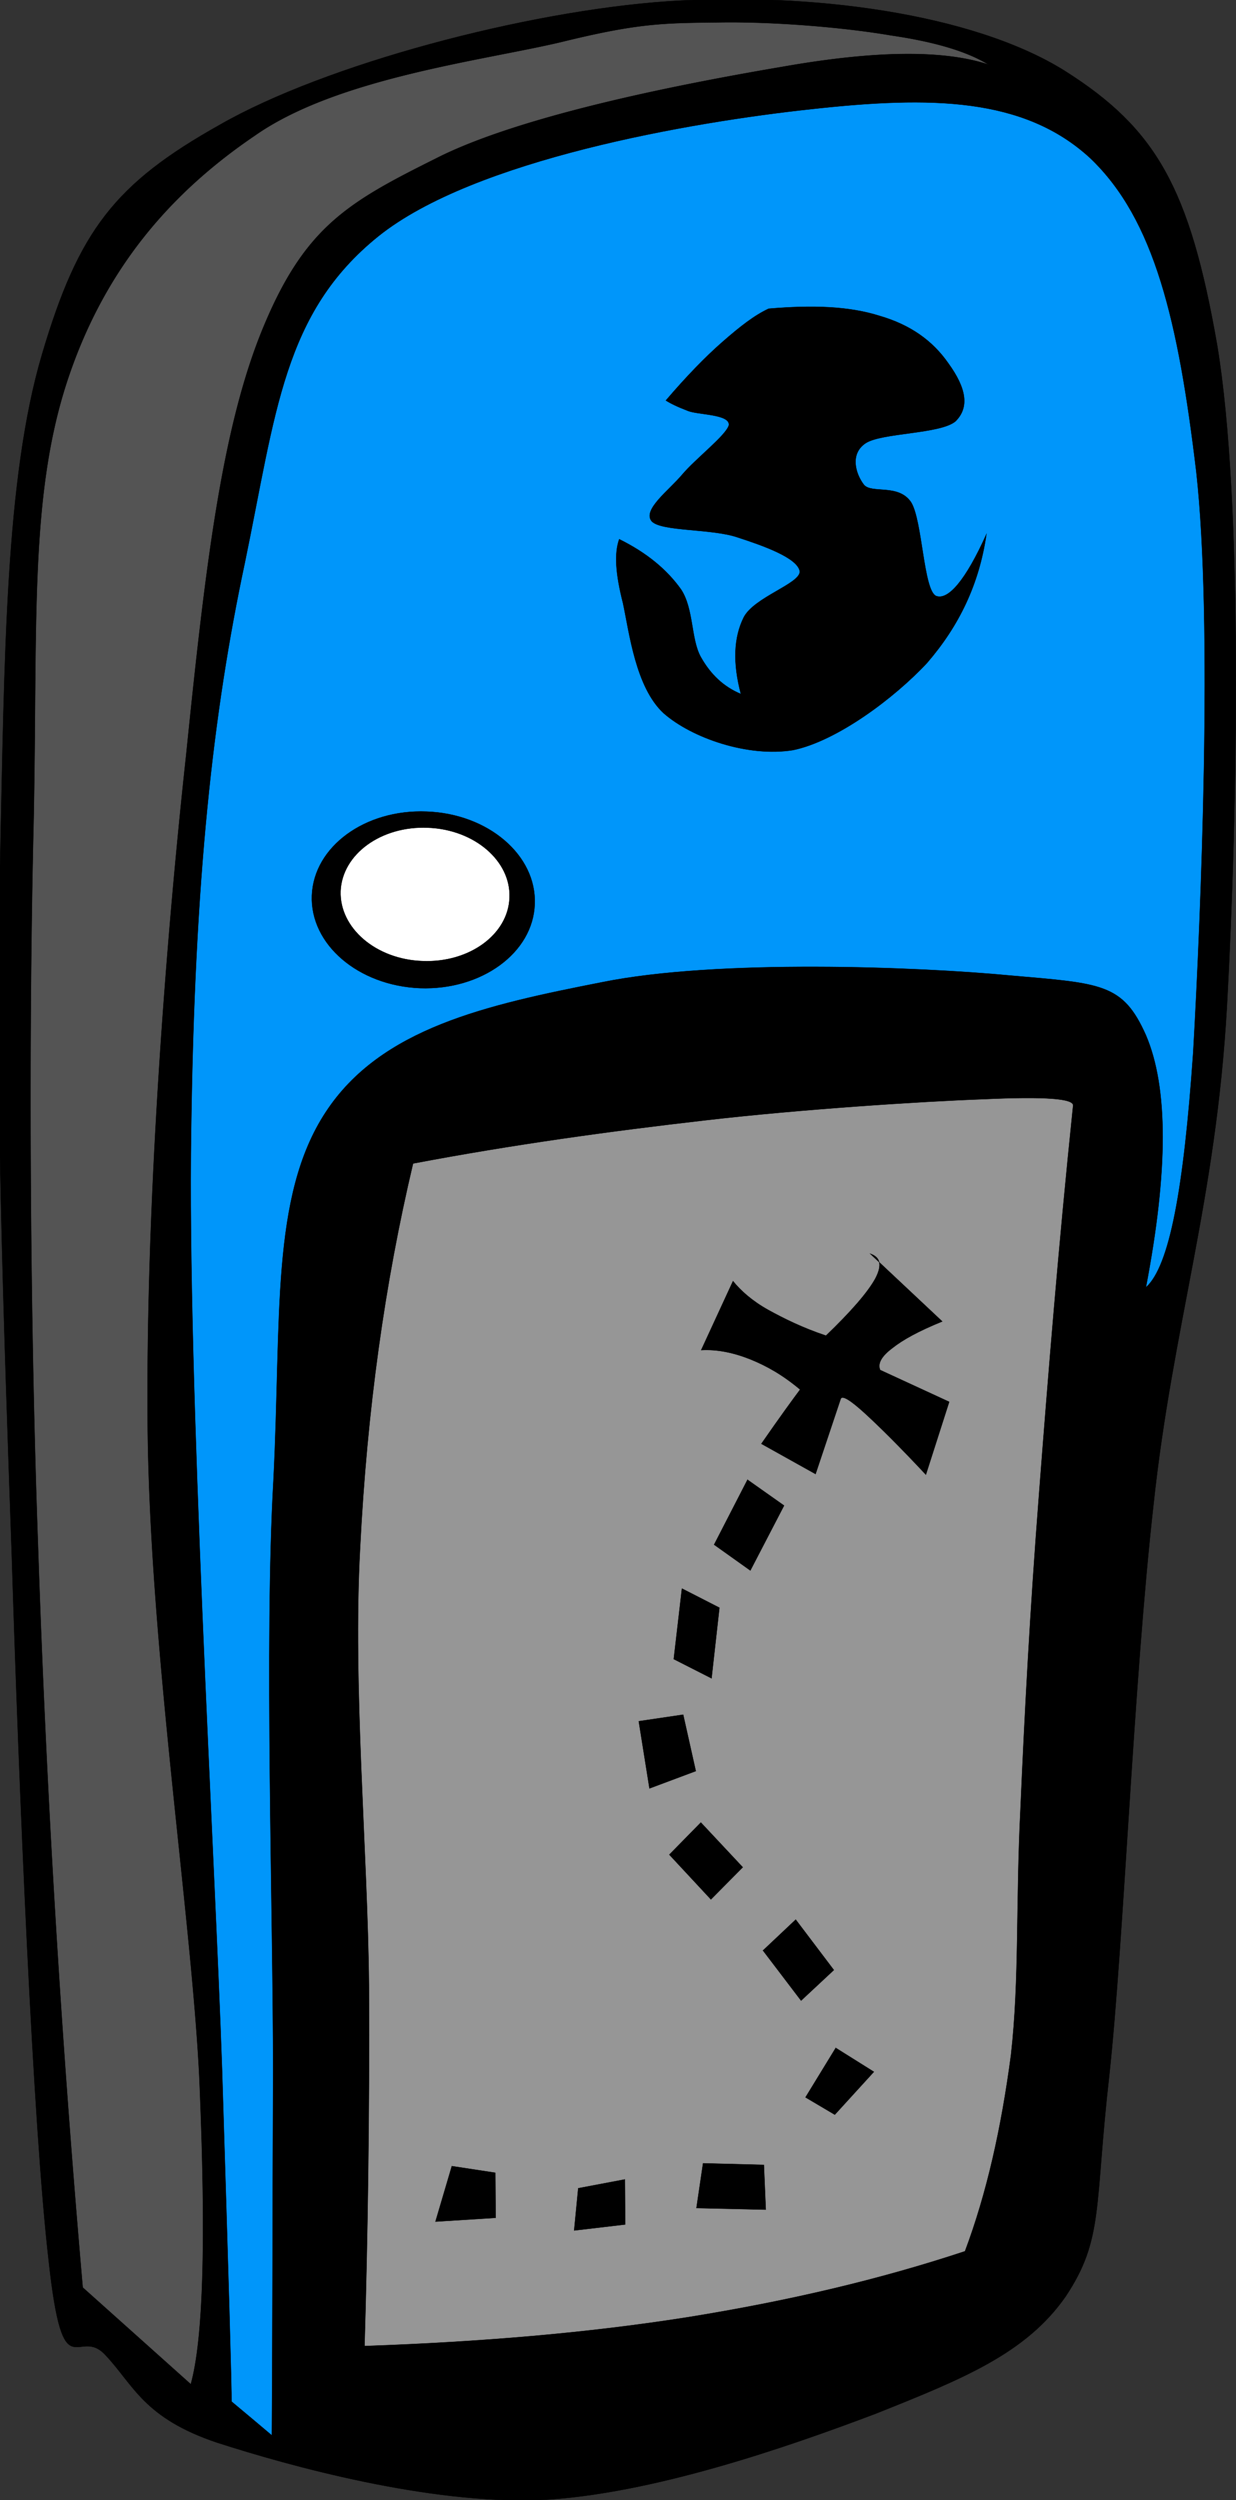
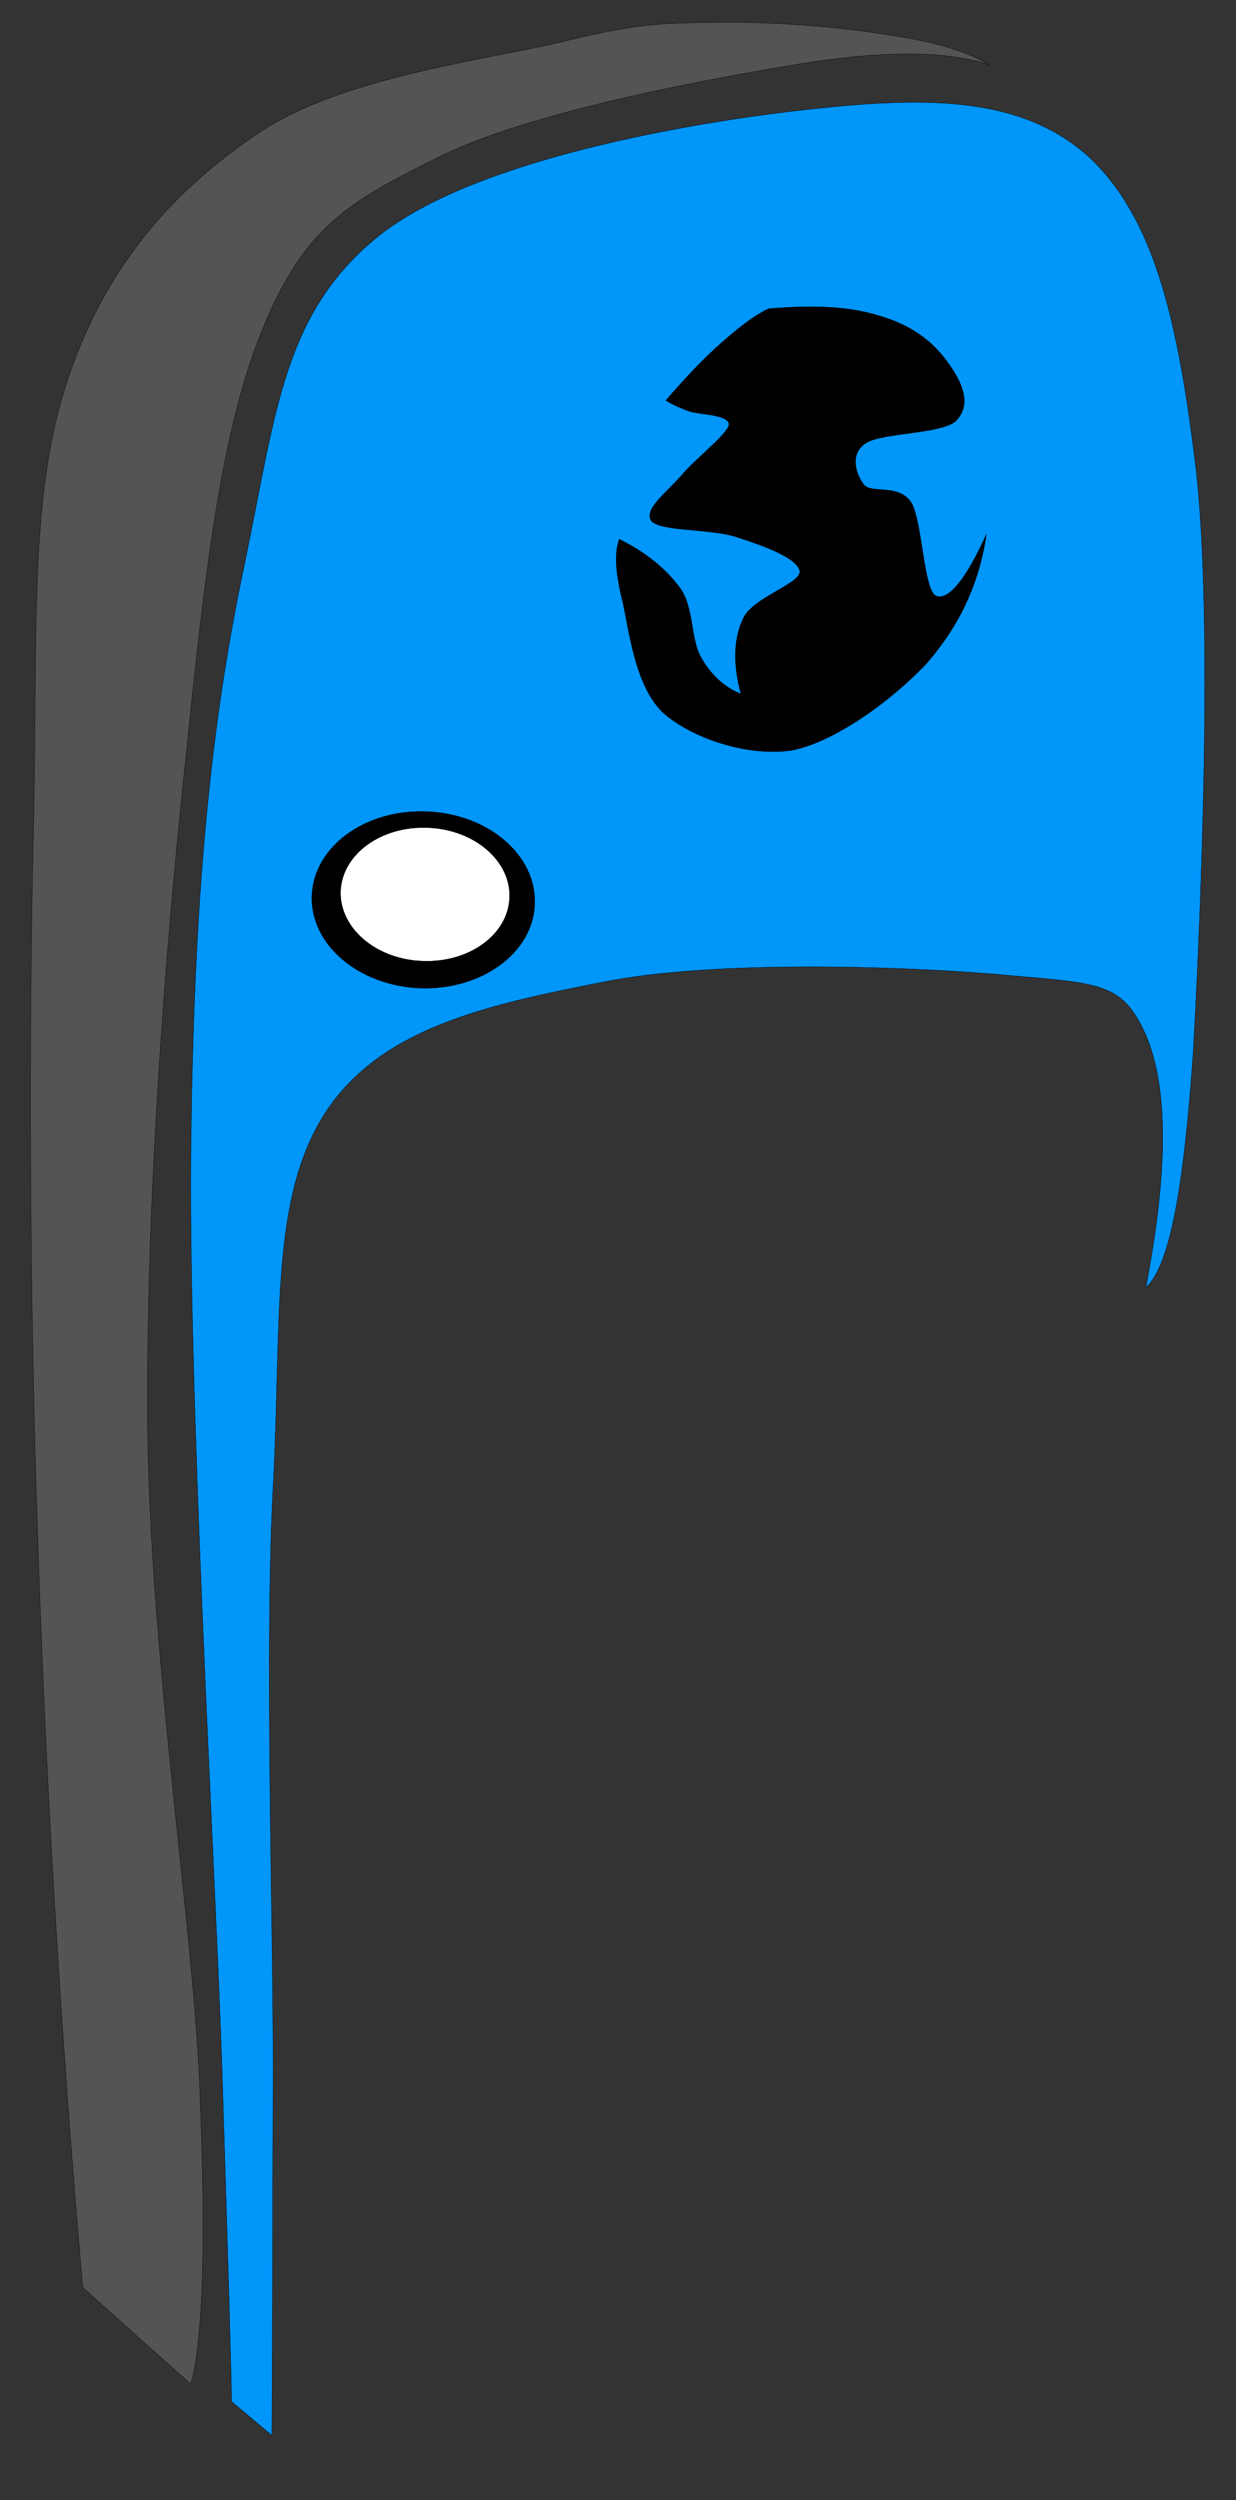
<svg xmlns="http://www.w3.org/2000/svg" viewBox="0 0 141.169 285.465" overflow="visible">
  <rect x="0" y="0" width="141.169" height="285.465" fill="#333333" stroke="none" />
  <switch>
    <g>
      <g stroke-miterlimit="10" stroke="#000" stroke-width=".036" clip-rule="evenodd" fill-rule="evenodd">
-         <path d="M24.822 278.9c-8.388-2.807-9.54-6.551-12.744-9.971-3.204-3.529-4.86 4.391-6.516-10.801-1.8-15.48-3.384-53.568-4.212-80.389C.414 150.848-.63 121.292.018 98.216c.504-23.184.576-43.56 4.788-57.78 4.176-14.112 8.316-19.476 20.34-26.208C37.17 7.346 60.066 1.262 76.338.146c16.092-1.044 34.705 1.332 45.289 7.956 10.402 6.588 14.256 13.32 17.387 31.284 2.988 17.928 2.34 53.244 1.117 75.528-1.26 22.248-6.193 36.36-8.389 56.917-2.305 20.482-3.385 49.715-5.039 65.051-1.729 15.121-.613 18.756-5.006 25.344-4.535 6.48-11.662 9.361-21.672 13.357-10.188 3.852-25.631 9.215-38.267 9.863-12.713.5-28.589-3.85-36.941-6.55z" />
        <path d="M26.442 274.22c.036-1.223-.324-13.645-1.08-37.943-.828-24.553-3.996-78.373-3.528-107.32.396-28.872 2.484-47.556 6.12-64.656 3.564-17.208 4.392-28.584 15.264-37.332 10.908-8.748 35.676-13.032 49.428-14.508 13.68-1.512 24.299-1.368 31.859 5.58 7.381 7.02 10.08 18.648 12.133 35.856 1.908 17.208.539 50.508-.361 66.312-1.08 15.588-2.699 24.373-5.398 26.785 2.555-13.357 2.555-22.825 0-28.801-2.629-5.904-5.041-5.904-15.408-6.804-10.549-1.008-33.516-1.908-46.692.756-13.176 2.592-25.272 5.22-31.572 14.832-6.336 9.648-5.04 23.544-5.976 42.083-1.044 18.361-.036 49.033-.036 67.428-.072 18.324-.072 31.861-.144 41.58-1.502-1.27-3.05-2.57-4.598-3.86z" fill="#0096FA" />
        <path d="M35.622 102.24c-.216 5.58 5.292 10.296 12.348 10.584 7.02.252 12.924-4.032 13.104-9.612.216-5.544-5.292-10.296-12.348-10.548-7.02-.283-12.888 4.001-13.104 9.578z" />
        <path d="M38.898 101.74c-.144 4.212 4.032 7.812 9.36 7.992 5.328.216 9.792-3.024 9.936-7.236.18-4.212-4.032-7.812-9.36-7.992-5.328-.211-9.756 3.029-9.936 7.242z" fill="#FFF" />
-         <path d="M87.787 35.247c-1.621.756-3.24 2.016-5.258 3.78-1.979 1.728-4.139 3.96-6.479 6.696.504.324 1.295.72 2.52 1.188 1.152.468 4.787.36 4.68 1.62-.287 1.152-3.779 3.816-5.328 5.652-1.512 1.8-4.572 4.032-3.492 5.328 1.08 1.188 6.84.828 9.793 1.836 2.771.9 6.947 2.34 7.127 3.924-.035 1.404-5.219 2.916-6.408 5.22-1.15 2.304-1.26 5.22-.322 8.748-1.98-.828-3.457-2.232-4.572-4.212-1.152-2.052-.793-5.508-2.27-7.74-1.619-2.268-3.924-4.176-7.055-5.724-.576 1.62-.432 3.924.432 7.308.72 3.348 1.439 9.612 4.645 12.564 3.24 2.844 9.646 5.04 14.76 4.212 4.967-1.008 11.555-5.904 15.336-9.972 3.635-4.212 5.939-8.964 6.768-14.688-2.375 5.292-4.393 7.596-5.76 7.056-1.439-.684-1.549-8.604-2.844-10.692-1.439-2.16-4.537-.936-5.4-2.016-.936-1.224-1.619-3.492.18-4.716 1.801-1.224 8.568-1.044 10.297-2.52 1.584-1.584 1.26-3.744-.828-6.624-1.801-2.592-4.355-4.392-7.813-5.4-3.508-1.116-7.649-1.26-12.723-.828z" />
-         <path d="M41.634 267.88c.36-12.383.576-25.92.504-41.184-.144-15.371-1.872-34.199-1.008-49.969.792-15.768 2.808-30.203 6.048-43.883 11.412-2.16 22.392-3.672 33.373-4.932 10.871-1.26 24.768-2.16 31.824-2.412 6.982-.324 10.332-.072 10.188.756-1.691 16.308-2.844 30.708-3.889 44.315-1.043 13.465-1.656 25.201-2.123 36.037-.541 10.764-.109 19.404-1.08 28.008-1.117 8.424-2.773 15.805-5.256 22.428-9.793 3.24-20.053 5.652-31.609 7.523-11.525 1.82-23.657 2.83-36.977 3.3z" fill="#969696" />
+         <path d="M87.787 35.247c-1.621.756-3.24 2.016-5.258 3.78-1.979 1.728-4.139 3.96-6.479 6.696.504.324 1.295.72 2.52 1.188 1.152.468 4.787.36 4.68 1.62-.287 1.152-3.779 3.816-5.328 5.652-1.512 1.8-4.572 4.032-3.492 5.328 1.08 1.188 6.84.828 9.793 1.836 2.771.9 6.947 2.34 7.127 3.924-.035 1.404-5.219 2.916-6.408 5.22-1.15 2.304-1.26 5.22-.322 8.748-1.98-.828-3.457-2.232-4.572-4.212-1.152-2.052-.793-5.508-2.27-7.74-1.619-2.268-3.924-4.176-7.055-5.724-.576 1.62-.432 3.924.432 7.308.72 3.348 1.439 9.612 4.645 12.564 3.24 2.844 9.646 5.04 14.76 4.212 4.967-1.008 11.555-5.904 15.336-9.972 3.635-4.212 5.939-8.964 6.768-14.688-2.375 5.292-4.393 7.596-5.76 7.056-1.439-.684-1.549-8.604-2.844-10.692-1.439-2.16-4.537-.936-5.4-2.016-.936-1.224-1.619-3.492.18-4.716 1.801-1.224 8.568-1.044 10.297-2.52 1.584-1.584 1.26-3.744-.828-6.624-1.801-2.592-4.355-4.392-7.813-5.4-3.508-1.116-7.649-1.26-12.723-.828" />
        <path d="M21.798 272.23L9.45 261.18a1572.8 1572.8 0 01-5.112-84.781c-1.008-28.15-1.044-60.155-.504-82.403.468-22.32-.504-36.972 3.744-50.184 4.248-13.14 12.024-21.888 21.528-28.332 9.432-6.624 26.1-8.568 35.028-10.692 8.784-2.16 11.627-2.16 17.963-2.232 6.301-.108 14.365.576 19.621 1.476 5.184.756 8.783 1.872 11.195 3.348-5.111-1.692-12.852-1.62-23.363.216-10.621 1.8-29.845 5.436-39.781 10.512-10.044 5.004-14.94 7.812-19.692 19.26-4.788 11.52-6.66 27.72-8.82 48.888-2.304 21.132-4.608 50.904-4.392 76.391.216 25.453 5.004 55.98 5.904 74.629.786 18.4.462 29.77-.978 34.95z" fill="#545454" />
-         <path d="M94.338 152.5c-2.699-.9-4.859-1.98-6.623-2.953-1.801-1.008-3.133-2.195-3.996-3.275l-3.637 7.883c1.836-.107 3.709.289 5.615 1.045 1.945.793 3.709 1.801 5.689 3.455.719-1.043.719-1.043 0 0-.756 1.01-2.232 3.025-4.428 6.193l6.191 3.455 2.879-8.604c.182-.396 1.08.145 2.701 1.619 1.619 1.477 3.959 3.781 7.02 7.057l2.664-8.316-7.885-3.635c-.322-.756.182-1.584 1.369-2.484 1.225-.973 2.988-1.943 5.725-3.061l-8.244-7.74c1.15.396 1.439 1.26.576 2.881-.862 1.55-2.733 3.71-5.614 6.48zM85.375 168.95l-3.816 7.416 4.141 2.951 3.852-7.416-4.177-2.95zM77.887 181.37l-.936 8.064 4.318 2.195.9-8.064-4.282-2.19zM72.955 196.53l1.223 7.668 5.293-1.98-1.441-6.443-5.075.75zM76.445 211.76l4.752 5.111 3.637-3.672-4.787-5.111-3.602 3.67zM87.139 222.7l4.355 5.725 3.744-3.492-4.355-5.76-3.744 3.53zM95.455 233.82l-3.457 5.65 3.348 1.98 4.465-4.896-4.356-2.73zM87.246 247.18l-6.947-.18-.756 5.111 7.92.18-.217-5.11zM71.37 248.84l-5.328 1.008-.468 4.824 5.832-.686-.036-5.14zM56.574 248.08l-4.968-.758-1.872 6.338 6.876-.434-.036-5.15z" />
      </g>
    </g>
  </switch>
</svg>